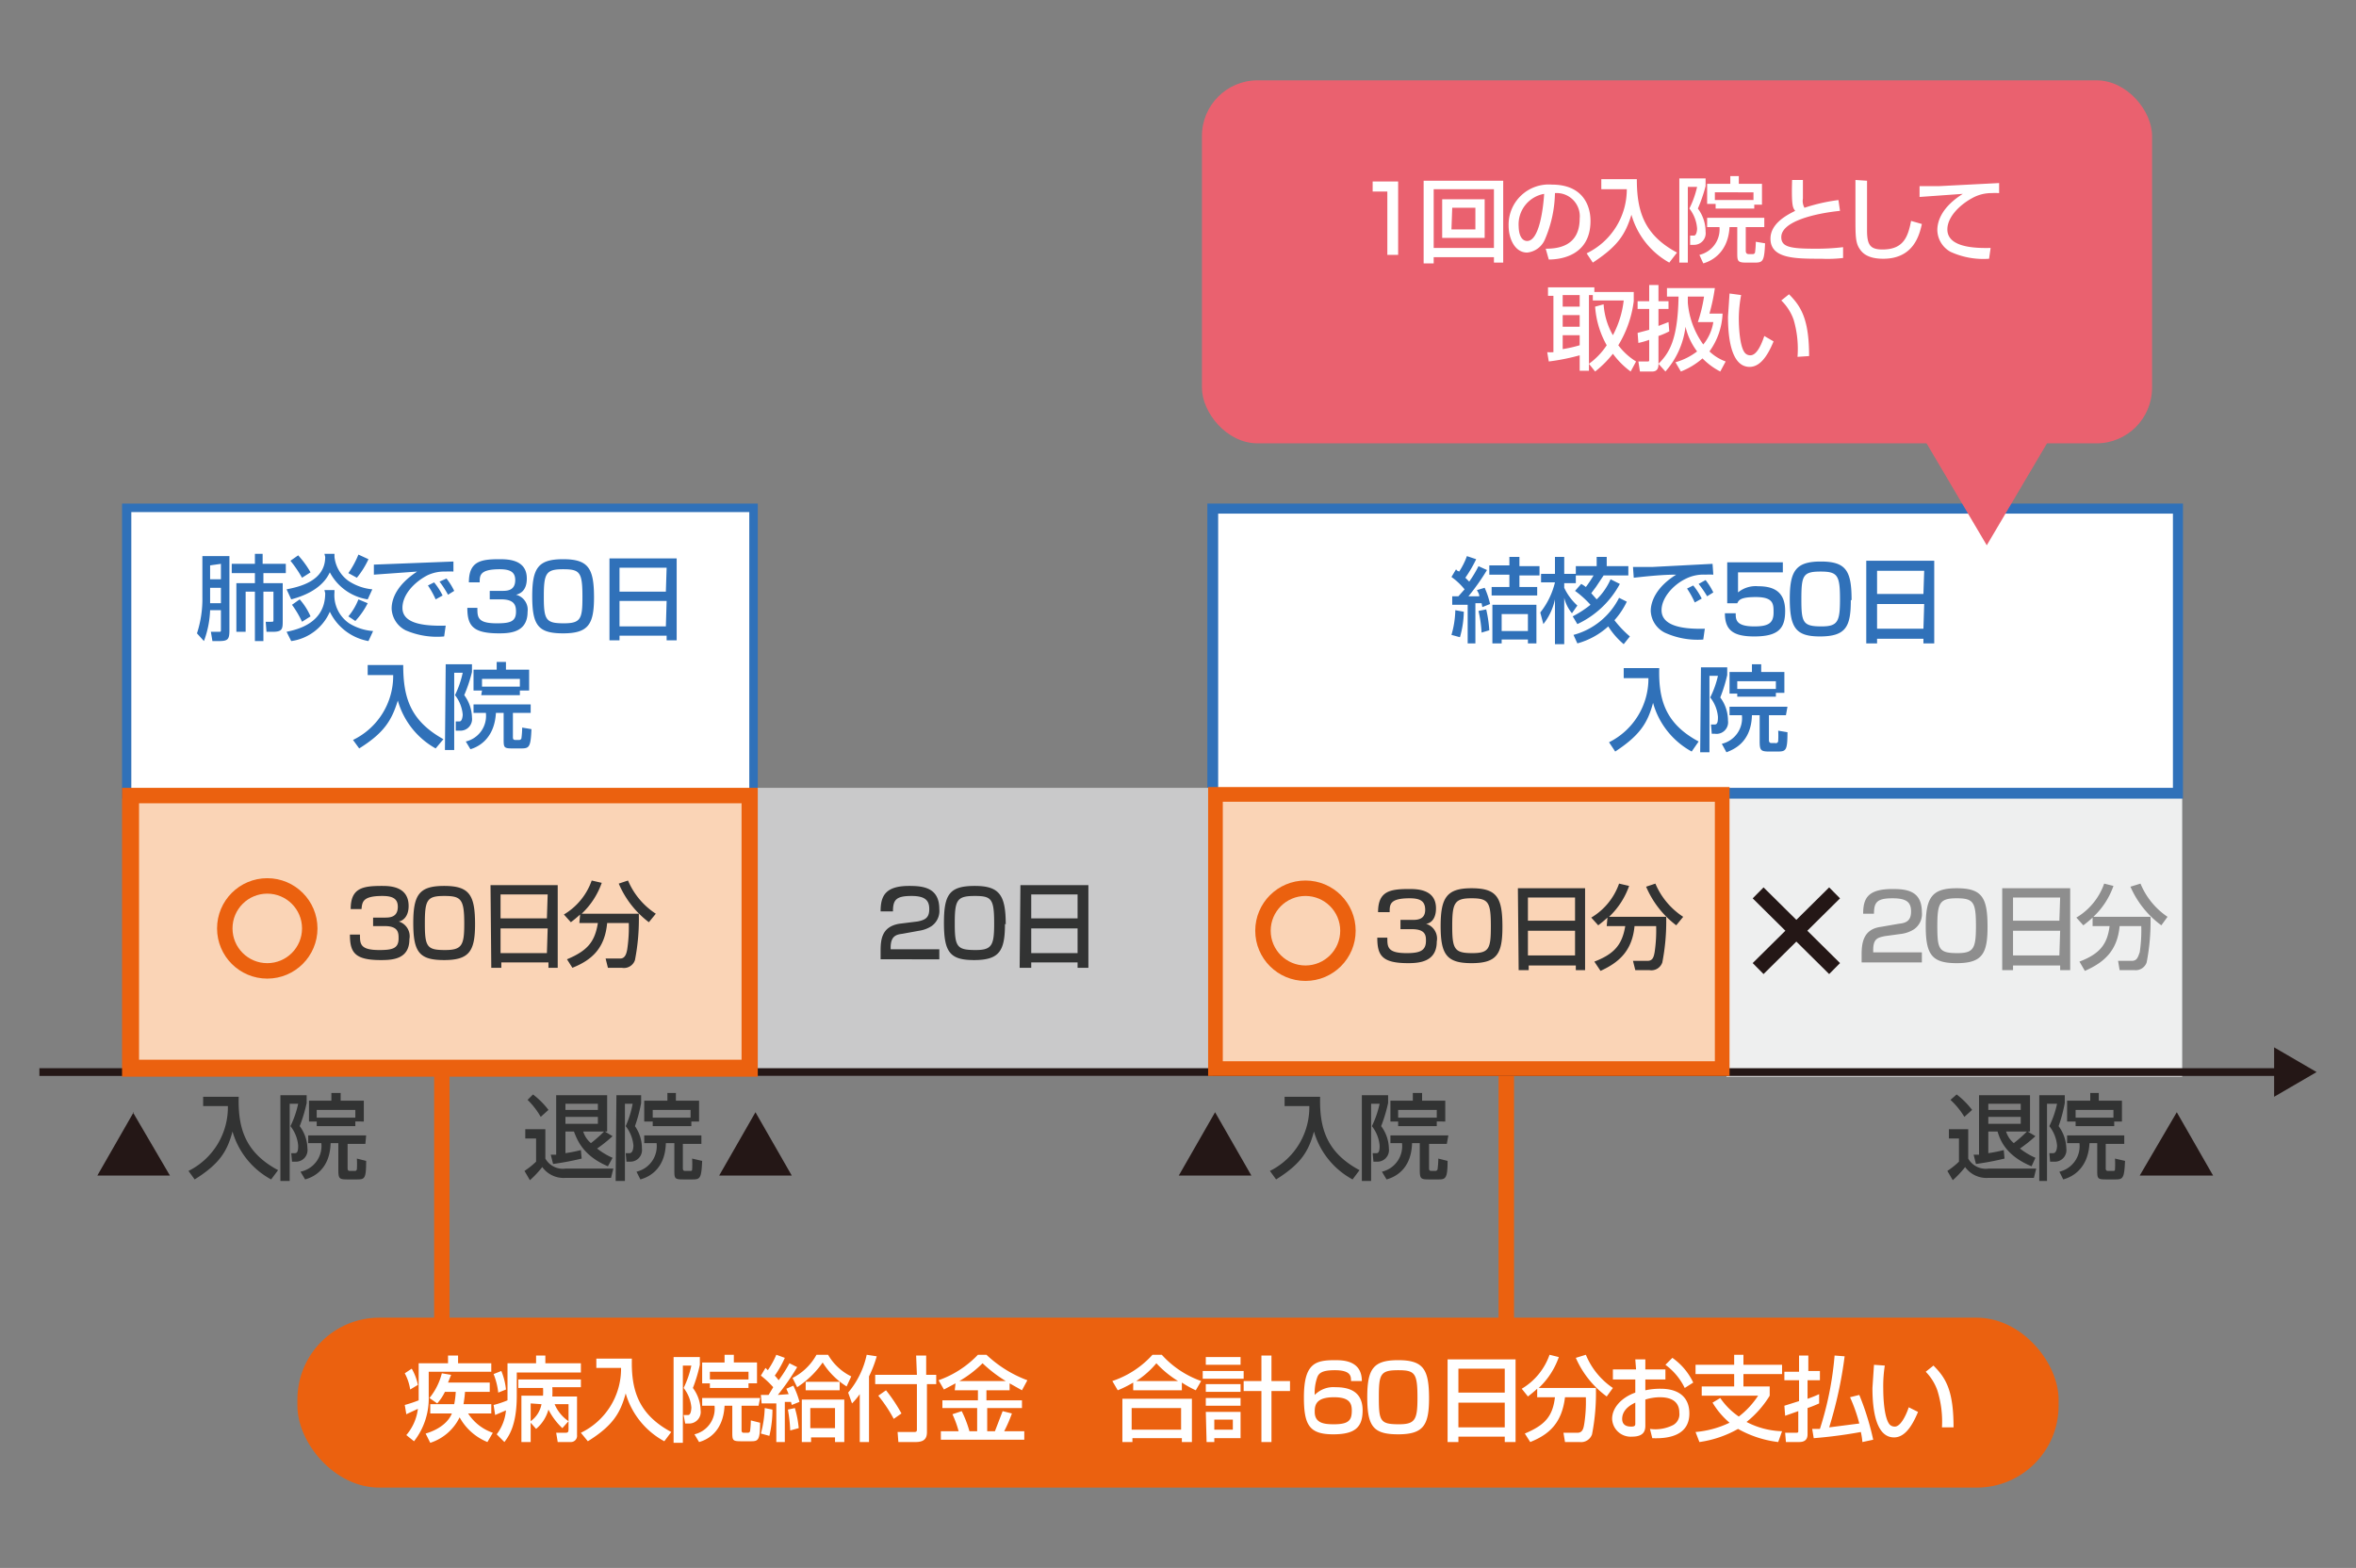
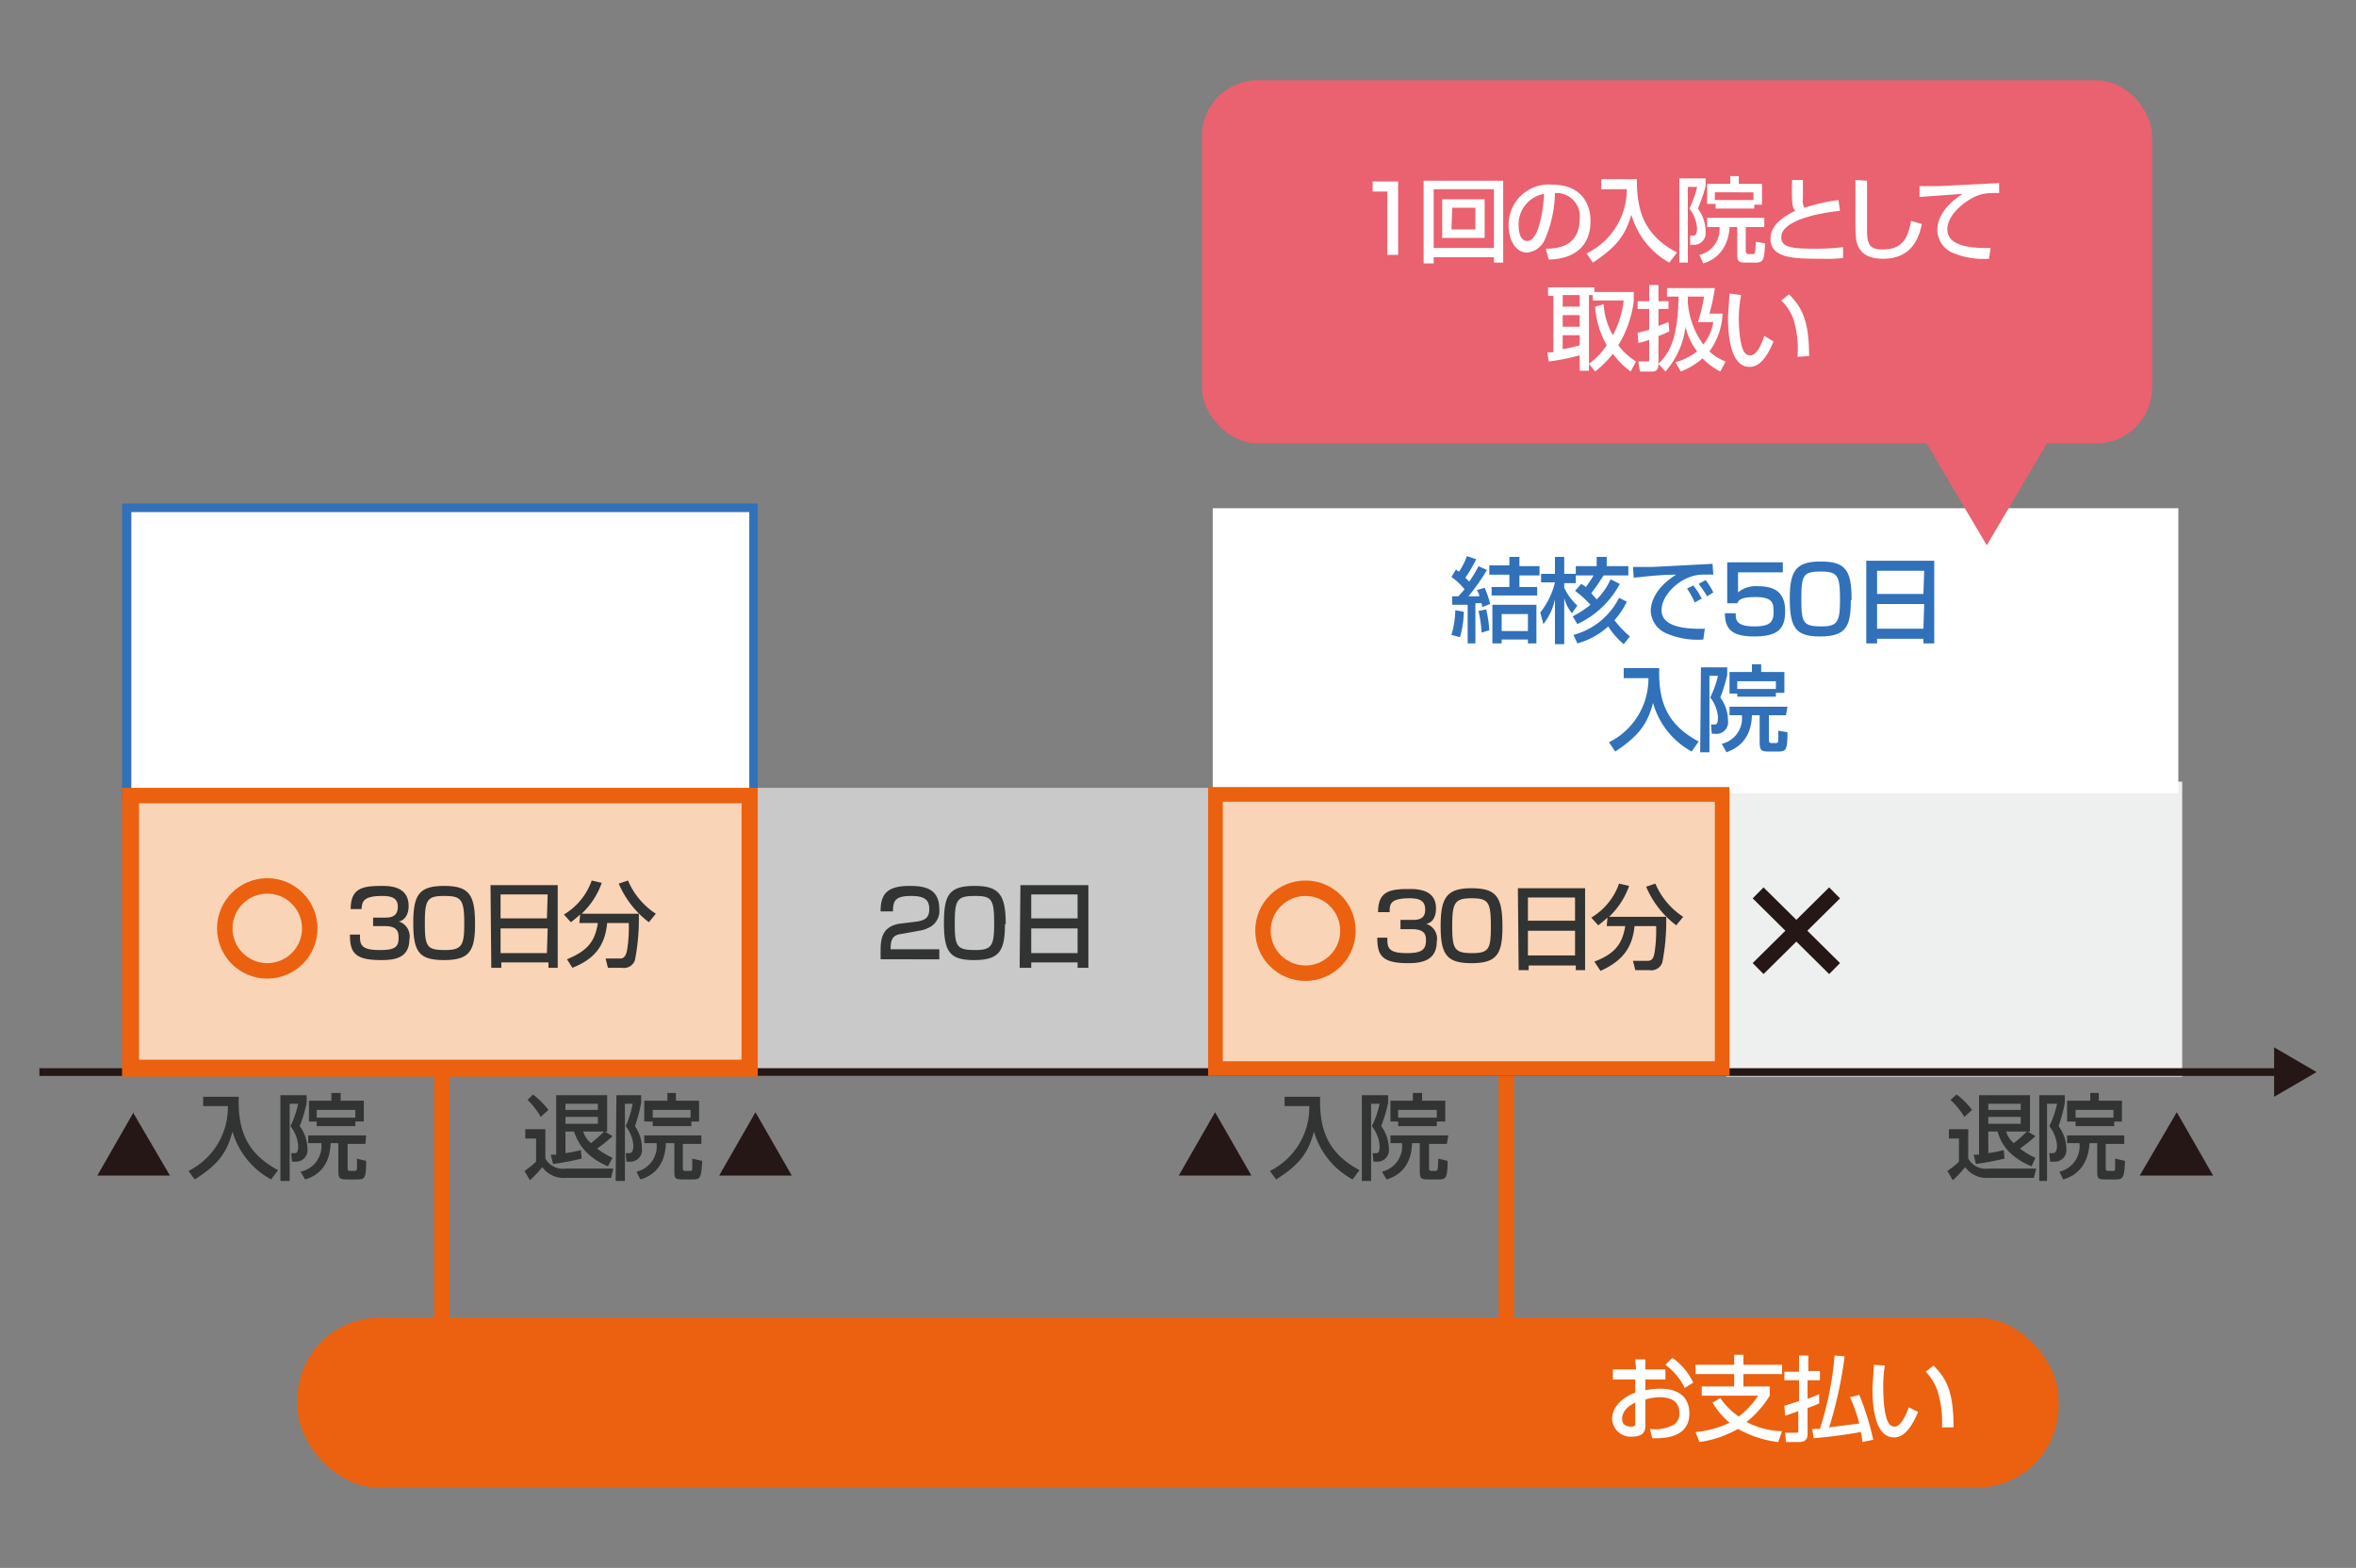
<svg xmlns="http://www.w3.org/2000/svg" width="305" height="203">
  <rect width="100%" height="100%" fill="#808080" stroke="none" />
  <path fill="none" d="M0 0h305v203H0z" />
  <rect x="38.5" y="170.6" width="228" height="22" rx="10.6" fill="#eb610f" />
-   <path d="M52.6 185.8a6.4 6.4 0 001.5-3.4l-1.5.7-.2-1.2a17.3 17.3 0 001.8-.6v-4.8H58v-1h1.3v1h4.3v1.1h-8.1v3.2a9 9 0 01-1.9 5.8zm.7-8.6a6.8 6.8 0 01.8 2.1l-1 .6a6.4 6.4 0 00-.7-2.1zm5.5 4.6a10.7 10.7 0 00.2-1.6h-1.4a6.5 6.5 0 01-1 1.5l-1-.7a8.3 8.3 0 001.6-3.2l1.2.2-.4 1h5.4v1.2h-3.2a14.6 14.6 0 01-.2 1.6h3.6v1.2h-3a6.2 6.2 0 003.2 2.5l-.7 1.2a7.2 7.2 0 01-3.6-3.2 6.4 6.4 0 01-3.8 3.3l-.6-1.2c.7-.2 2.7-.9 3.4-2.6h-2.8v-1.2zM64.9 177.5a8.5 8.5 0 01.6 2.4l-1 .4a9.1 9.1 0 00-.6-2.4zm-.6 8.2a6 6 0 001.2-3.1l-1.4.6-.2-1.3a12.1 12.1 0 001.8-.6v-4.8h3.7v-1h1.2v1h4.6v1.2h-8.3v3c0 3.8-1 5.2-1.6 6zm6-5a8.4 8.4 0 000-1h-3.2v-1.1h8.1v1h-3.7a9.6 9.6 0 010 1.2h3.2v5a.8.8 0 01-.8.9h-1.7l-.2-1.2h1c.5 0 .6 0 .6-.5v-3.2h-1.8a5 5 0 001.8 2.2l-.8.9a8.8 8.8 0 01-1.8-2.4 5 5 0 01-1.6 2.5l-.7-.8v2.5h-1.2v-6zm-1.6 1v2.3a3.5 3.5 0 001.4-2.2zM77.2 175.9h4.6c-.1 4 .8 7.2 5.1 9.5l-.9 1.2a10.3 10.3 0 01-5-6.2c-.7 2.6-1.7 4.2-4.9 6.2l-.9-1.1a9.2 9.2 0 005.2-8.4h-3.2zM87.2 175.7h3.4v1a19.6 19.6 0 01-.9 3 5 5 0 011 2.9 1.5 1.5 0 01-1.6 1.7h-.4l-.2-1.1h.6c.3 0 .4-.6.4-1a4.7 4.7 0 00-1-2.5 12.5 12.5 0 001-2.9h-1.1v10h-1.2zm11 6.3H96v3.1c0 .2 0 .4.3.4h.5a.3.3 0 00.3-.2 11.7 11.7 0 00.1-1.4l1.2.3c0 2.4-.3 2.4-1.3 2.4h-1.1c-1.2 0-1.2-.1-1.2-1.3V182h-1c-.2 3.7-2.6 4.5-3.3 4.7l-.6-1a3.4 3.4 0 002.6-3.7h-1.6V181h7.5zm-6.3-2.9h-1v-2.7h2.9v-1H95v1h3v2.7h-1.1v.6h-5zm5-.5v-1h-5v1zM100 182.5a14.7 14.7 0 01-.4 3.4l-1.1-.3a14.3 14.3 0 00.5-3.3zm-1.5-1.9h1l.6-1a12.3 12.3 0 00-1.6-1.5l.6-1 .3.3a11.5 11.5 0 001.1-2l1.1.4a13 13 0 01-1.3 2.3 5.1 5.1 0 01.5.6 17.7 17.7 0 001.4-2.2l1 .5a31.7 31.7 0 01-2.5 3.6l1.4-.1-.3-.7.9-.4a11.1 11.1 0 01.8 2.1l-1 .4-.1-.4h-.8v5.2h-1.1v-5h-1.9zm4.4 1.7a13 13 0 01.5 2.6l-1.1.3a19.3 19.3 0 00-.3-2.7zm6.7-2.8a9.7 9.7 0 01-3.1-3.1 11.9 11.9 0 01-3.3 3.2l-.6-1.2a7.3 7.3 0 003.1-3h1.5a7 7 0 003 2.8zm-.3 1.7v5.5h-1.2v-.6H105v.6h-1.2v-5.5zm-.6-1.2h-4.4v-1.1h4.4zm-3.8 2.3v2.6h3.2v-2.6zM111.3 180.5a8.5 8.5 0 01-1 1.2l-.5-1.4a11.2 11.2 0 002.4-4.9l1.3.2a15.6 15.6 0 01-1 2.6v8.5h-1.2zm7.3-5h1.3v2.5h1.3v1.2H120v6.2c0 .9-.4 1.3-1.5 1.3h-2.2l-.1-1.3h2.2c.3 0 .3-.2.3-.3v-5.9h-5.4V178h5.4zm-3.9 4.5a20.7 20.7 0 012 3l-1 .7a18.7 18.7 0 00-2-3zM123.7 179.1l-1.5.8-.7-1.2a13 13 0 005.1-3.3h1.1a15.7 15.7 0 005.3 3.3l-.7 1.3-1.6-.9v.9h-3v1.3h4.6v1h-4.5v3h1l1-2.6 1.2.3a19.3 19.3 0 01-1 2.3h2.6v1.1h-10.8v-1.1h2.3a13.2 13.2 0 00-.8-2.2l1.2-.4a14.2 14.2 0 011 2.6h1v-3H122v-1h4.6V180h-3zm6.5-.3a17.6 17.6 0 01-3-2.3 14.5 14.5 0 01-3 2.3zM146.7 179a14.2 14.2 0 01-2 1l-.7-1.2a12.2 12.2 0 005.2-3.4h1.2a12.4 12.4 0 005.1 3.4l-.7 1.2a13.8 13.8 0 01-1.8-1v1h-6.3zm-1.4 2.1h9v5.6H153v-.5h-6.4v.5h-1.3zm1.2 1.2v2.8h6.4v-2.8zm6-3.5a13.3 13.3 0 01-2.8-2.3 11.5 11.5 0 01-2.6 2.3zM155.7 177.5h5.3v1h-5.3zm.4-1.8h4.5v1h-4.5zm0 3.5h4.5v1h-4.5zm0 1.8h4.5v1h-4.5zm0 1.8h4.5v3.4h-3.4v.5h-1zm1.1 1v1.3h2.4v-1.3zm7.4-5h2.4v1.3h-2.4v6.6h-1.3v-6.6H161v-1.3h2.3v-3.3h1.3zM174.9 178.8c0-.6 0-1.4-2.1-1.4-1.7 0-2.1.4-2.3 1a6 6 0 00-.3 2.2 3.4 3.4 0 012.7-1c1.7 0 3.5.5 3.5 3 0 2.2-1 3.1-3.8 3.1-3.1 0-3.8-1.2-3.8-4.8 0-4.4 1.5-4.8 4-4.8 1 0 3.5 0 3.5 2.7zm-4.7 4c0 1.5 1.3 1.6 2.5 1.6 2 0 2.3-.6 2.3-1.8 0-1-.4-1.7-2.3-1.7-2.1 0-2.5.8-2.5 1.8zM185 181c0 3.5-.7 4.7-4 4.7-3.2 0-4-1-4-4.8 0-3.7.8-4.8 4-4.8 3.3 0 4 1.2 4 5zm-6.5 0c0 3 .2 3.4 2.6 3.4 2.1 0 2.4-.6 2.4-3.4 0-3.2-.3-3.6-2.5-3.6-2.3 0-2.5.5-2.5 3.5zM187.4 176h8.8v10.7h-1.4v-.7h-6v.7h-1.4zm7.4 1.2h-6v3.1h6zm0 4.4h-6v3.2h6zM199 179.8a15.8 15.8 0 01-1.2 1l-.8-1a8.3 8.3 0 003.6-4.4l1.2.3a10 10 0 01-2.6 4h7.4a27.7 27.7 0 01-.5 6 1.5 1.5 0 01-1.6 1h-1.9l-.2-1.2h1.8c.7 0 .8-.6.9-1.2a19 19 0 00.2-3.4h-2.7c-.4 3.3-2 4.8-4.5 5.8l-.7-1.1c2.6-1.1 3.6-2.2 3.9-4.7H199zm9 1a12.3 12.3 0 01-4-5l1.3-.4a9.6 9.6 0 003.5 4.3z" fill="#fff" />
  <path d="M211.7 176h1.3v1.3h2.6v1.3H213v1.4a9 9 0 012-.2c2.2 0 3.7 1 3.7 3.2 0 2.7-2.4 3.3-4.8 3.2l-.3-1.2a5.1 5.1 0 003-.5 1.6 1.6 0 00.8-1.6c0-2-2-2-2.6-2a6.6 6.6 0 00-1.8.3v3.3c0 .5 0 1.5-1.7 1.5a2.4 2.4 0 01-2.6-2.3c0-1.5 1.3-2.8 3-3.4v-1.7h-2.9v-1.3h3zm0 5.6c-1.3.6-1.7 1.4-1.7 2.1 0 1 .9 1 1.2 1 .5 0 .5-.2.5-.4zm4.8-5.8a8.2 8.2 0 012.7 3.2l-1.1.7a8.1 8.1 0 00-2.5-3zM222.7 181a9.1 9.1 0 002.4 2.4 10.9 10.9 0 002.5-2.7h-7.3v-1.2h4.2v-1.6h-5v-1.2h5v-1.3h1.2v1.3h5v1.2h-5v1.6h3.4v1.2a13 13 0 01-3 3.4 10.6 10.6 0 004.6 1.2l-.5 1.4a14 14 0 01-5.2-1.7 14.1 14.1 0 01-5 1.7l-.5-1.3a12.7 12.7 0 004.4-1.2 10.4 10.4 0 01-2.2-2.6zM231 182l1.9-.6v-2.7H231v-1.1h1.9v-2.1h1.2v2h1.5v1.2H234v2.4a15.4 15.4 0 001.5-.6v1.2a16.5 16.5 0 01-1.5.6v3.4c0 1-.8 1-1.2 1h-1.6l-.1-1.2h1.3c.3 0 .4 0 .4-.2v-2.6l-1.7.6zm7.8-6.4a54.1 54.1 0 01-2 9.2l3.9-.5a20.9 20.9 0 00-1.2-3.4l1.2-.3a34.9 34.9 0 011.8 5.8l-1.4.3a9.3 9.3 0 00-.2-1.3 60.7 60.7 0 01-6.1.8l-.2-1.2h1a42.4 42.4 0 001.9-9.5zM244 176.8a17.1 17.1 0 00-.2 3c0 1.1.1 3.7.8 4.6a.9.9 0 00.7.3c.7 0 1.4-1.3 1.8-2.5l1.2.6c-.9 2.2-1.9 3.3-3.1 3.3-2.3 0-2.8-3.4-2.8-6.4l.2-3zm7.4 8a13.4 13.4 0 00-.6-4.8 6.6 6.6 0 00-1.5-2.4l1-.8c1.6 1.6 2.6 3.2 2.6 8z" fill="#fff" />
  <path d="M26.3 142h4.6c-.1 4 .8 7.2 5.1 9.5l-.9 1.2a10.3 10.3 0 01-5-6.2c-.7 2.6-1.7 4.2-4.9 6.2l-.8-1.1a9.2 9.2 0 005.1-8.4h-3.2zM36.3 141.8h3.4v1a19.5 19.5 0 01-.9 3 5 5 0 011 2.9 1.5 1.5 0 01-1.6 1.7h-.4l-.1-1.1h.5c.4 0 .4-.6.4-1a4.7 4.7 0 00-1-2.5 12.4 12.4 0 001-2.9h-1.1v10h-1.2zm11 6.3H45v3.1c0 .2 0 .4.3.4h.5c.3 0 .3 0 .4-.2a11.8 11.8 0 000-1.4l1.2.3c0 2.4-.2 2.4-1.3 2.4H45c-1.1 0-1.2-.1-1.2-1.3V148h-1c-.1 3.7-2.6 4.5-3.3 4.7l-.6-1a3.4 3.4 0 002.7-3.7h-1.7V147h7.5zm-6.3-2.9h-1v-2.7h2.9v-1h1.2v1h3v2.7H46v.6h-5zm5-.5v-1h-5v1zM68 146.2h2.6v3.8a2.6 2.6 0 002.6 1.3h6.2l-.3 1.2h-5.9a3.4 3.4 0 01-3-1.4 13.1 13.1 0 01-1.6 1.7l-.7-1.2a10.5 10.5 0 001.5-1.2v-3H68zm1-4.5a10.3 10.3 0 012 2l-1 .9a10 10 0 00-1.7-2.2zm2.3 7.8h.7v-7.7h6.6v4.7h-.3l1 .6a18.2 18.2 0 01-2 1.6 9.1 9.1 0 002 1.2l-.6 1.1c-3.3-1.4-4-3.5-4.4-4.5h-1.1v2.8a19 19 0 002-.4l.1 1.1a36.4 36.4 0 01-3.7.7zm1.9-6.6v.8h4.2v-.8zm0 1.7v.9h4.2v-.9zm2.3 1.9a3.2 3.2 0 001 1.5 17.6 17.6 0 001.7-1.5zM79.8 141.8H83v1a19.5 19.5 0 01-.8 3 5 5 0 01.9 2.9 1.5 1.5 0 01-1.5 1.7h-.5l-.1-1.1h.5c.4 0 .5-.6.5-1a4.7 4.7 0 00-1-2.5 12.4 12.4 0 00.9-2.9h-1v10h-1.2zm11 6.3h-2.4v3.1c0 .2 0 .4.3.4h.6c.2 0 .3 0 .3-.2a11.8 11.8 0 000-1.4l1.3.3c-.1 2.4-.3 2.4-1.4 2.4h-1c-1.2 0-1.2-.1-1.2-1.3V148h-1.1c-.1 3.7-2.6 4.5-3.3 4.7l-.5-1A3.4 3.4 0 0085 148h-1.6V147h7.4zm-6.3-2.9h-1.1v-2.7h3v-1h1.1v1h3v2.7h-1v.6h-5zm4.9-.5v-1h-4.9v1zM166.3 142h4.6c-.1 4 .8 7.2 5.1 9.5l-.9 1.2a10.3 10.3 0 01-5-6.2c-.7 2.6-1.7 4.2-4.9 6.2l-.8-1.1a9.2 9.2 0 005.1-8.4h-3.2zM176.3 141.8h3.4v1a19.5 19.5 0 01-.9 3 5 5 0 011 2.9 1.5 1.5 0 01-1.6 1.7h-.4l-.1-1.1h.5c.4 0 .4-.6.4-1a4.7 4.7 0 00-1-2.5 12.4 12.4 0 001-2.9h-1.1v10h-1.2zm11 6.3H185v3.1c0 .2 0 .4.3.4h.5a.3.3 0 00.3-.2 11.8 11.8 0 00.1-1.4l1.2.3c0 2.4-.3 2.4-1.3 2.4H185c-1.1 0-1.2-.1-1.2-1.3V148h-1c-.1 3.7-2.6 4.5-3.3 4.7l-.6-1a3.4 3.4 0 002.6-3.7H180V147h7.5zm-6.3-2.9h-1v-2.7h2.9v-1h1.2v1h3v2.7H186v.6h-5zm5-.5v-1h-5v1zM252.3 146.2h2.5v3.8a2.6 2.6 0 002.6 1.3h6.2l-.3 1.2h-5.9a3.4 3.4 0 01-3-1.4 13 13 0 01-1.6 1.7l-.7-1.2a10.5 10.5 0 001.5-1.2v-3h-1.3zm1-4.5a10.3 10.3 0 012 2l-1 .9a10 10 0 00-1.8-2.2zm2.2 7.8h.7v-7.7h6.6v4.7h-.3l1 .6a18.2 18.2 0 01-2 1.6 9.2 9.2 0 002 1.2l-.5 1.1c-3.4-1.4-4.1-3.5-4.4-4.5h-1.2v2.8a19 19 0 002-.4l.1 1.1a36.4 36.4 0 01-3.7.7zm1.9-6.6v.8h4.2v-.8zm0 1.7v.9h4.2v-.9zm2.3 1.9a3.2 3.2 0 001 1.5 17.6 17.6 0 001.7-1.5zM264 141.8h3.3v1a19.6 19.6 0 01-.8 3 5 5 0 011 2.9 1.5 1.5 0 01-1.6 1.7h-.5l-.1-1.1h.5c.4 0 .5-.6.5-1a4.7 4.7 0 00-1-2.5 12.5 12.5 0 001-2.9H265v10H264zm11 6.3h-2.4v3.1c0 .2 0 .4.3.4h.6c.2 0 .3 0 .3-.2a12 12 0 000-1.4l1.3.3c-.1 2.4-.3 2.4-1.4 2.4h-1c-1.2 0-1.2-.1-1.2-1.3V148h-1c-.2 3.7-2.7 4.5-3.4 4.7l-.5-1a3.4 3.4 0 002.6-3.7h-1.6V147h7.4zm-6.3-2.9h-1.1v-2.7h3v-1h1.1v1h3v2.7h-1v.6h-5zm4.9-.5v-1h-4.9v1z" fill="#323333" />
  <path fill="#241716" d="M281.8 144l-4.8 8.2h9.5l-4.7-8.2zM157.3 144l-4.7 8.2h9.4l-4.7-8.2zM97.8 144l-4.7 8.2h9.4l-4.7-8.2zM17.3 144l-4.7 8.2H22l-4.8-8.2z" />
  <path fill="none" stroke="#eb610f" stroke-miterlimit="10" stroke-width="2" d="M57.2 137.6v34M195 138.6v34" />
  <path fill="#eeefef" d="M223.5 101.2h59v38.2h-59z" />
  <path fill="#fff" d="M16.3 65.7h81.2v37.1H16.3z" />
  <path d="M97 66.2v36.1H17v-36H97m1.1-1.1H15.8v38.2h82.3V65.2z" fill="#3071b9" />
-   <path fill="#fff" d="M157 65.8h125v36.9H157z" />
-   <path d="M281.3 66.5V102H157.7V66.5h123.6m1.4-1.3H156.3v38.2h126.3V65.2zM26.2 72h3.5v9.6c0 1.2-.2 1.4-1.4 1.4h-.8l-.2-1.2h1c.3 0 .3 0 .3-.3V79h-1.4a12.6 12.6 0 01-.8 4l-.9-1a14.4 14.4 0 00.7-4.7zm1 1.2V75h1.4v-2zm0 2.9v2h1.4v-2zm9.8-1.9h-2.9v1.3h2.5v4.8c0 1.1 0 1.5-1.3 1.5h-.8l-.1-1.3h.7c.3 0 .3 0 .3-.3v-3.6h-1.3V83H33v-6.4h-1.2v5.2h-1.2v-6.3H33v-1.3H30V73h3v-1.3H34V73h3zM42 76.4h1.3v.3a4.4 4.4 0 001.9 4 6.8 6.8 0 003.1 1l-.6 1.3a6.9 6.9 0 01-5-3.8 6.4 6.4 0 01-5 3.8l-.6-1.2c1.4-.3 5-1.1 5-5zm0-4.7h1.3v.4a4.4 4.4 0 001.8 3.1 6.7 6.7 0 003.1 1.1l-.6 1.3a6.7 6.7 0 01-4.9-3.5c-.3.6-1.2 2.5-5 3.5l-.6-1.3c1.5-.3 5-1 5-4.2zm-2.9 3.1a16 16 0 00-1.5-2.2l1-.7a12 12 0 011.6 2.2zm0 5.7a12.7 12.7 0 00-1.3-2.2l1-.7a8.5 8.5 0 011.4 2.2zm6-.7a7.9 7.9 0 001.3-2.2l1.2.5a10 10 0 01-1.6 2.3zm0-5.6a12 12 0 001.3-2.4l1.3.6a11.1 11.1 0 01-1.5 2.4zM58.7 74a9.6 9.6 0 00-1 0 5.1 5.1 0 00-2.4.5c-1.7.9-3.2 2.5-3.2 4.2 0 1.8 2.1 2.4 5.6 2.3l-.2 1.4a10.2 10.2 0 01-5-.8 3.3 3.3 0 01-1.8-2.8c0-1.3.7-3.1 3.3-4.8l-5.6.4v-1.3L51 73l7.7-.3zm-2.3 3.6a12 12 0 00-1-1.8l.8-.4a8.8 8.8 0 011.1 1.7zM58 77a14 14 0 00-1.1-1.7l.9-.4a8.7 8.7 0 011 1.6zM61.8 78.7c0 1.2 0 2 2.5 2 1.7 0 2.5-.2 2.5-1.5 0-.7-.1-1.6-1.9-1.6h-1.5v-1.1H65c.6 0 1.7 0 1.7-1.4 0-1-.6-1.4-2-1.4-2.6 0-2.6.8-2.6 1.7h-1.4c0-2.7 1.5-3 3.9-3 1.1 0 3.6 0 3.6 2.5 0 1.7-1 2-1.4 2.1a2 2 0 011.5 2.2c0 2.7-2.3 2.8-3.7 2.8-3.4 0-4.1-1-4.1-3.3zM76.9 77.3c0 3.5-.7 4.7-4 4.7-3.2 0-4-1-4-4.8 0-3.7.8-4.8 4-4.8 3.3 0 4 1.2 4 5zm-6.5 0c0 3 .3 3.4 2.6 3.4 2.2 0 2.4-.6 2.4-3.4 0-3.2-.3-3.6-2.5-3.6s-2.5.5-2.5 3.5zM78.9 72.3h8.7v10.6h-1.3v-.6h-6.1v.6h-1.3zm7.4 1.2h-6.1v3.1h6zm0 4.3h-6.1v3.3h6zM47.6 86.1h4.6c0 4.2.9 7.2 5.2 9.6l-1 1.2a10.3 10.3 0 01-4.9-6.2c-.8 2.6-1.8 4.2-5 6.2l-.8-1.1a9.2 9.2 0 005.2-8.4h-3.3zM57.7 86h3.4v1a19.4 19.4 0 01-1 3 5 5 0 011 2.9 1.5 1.5 0 01-1.5 1.7H59v-1.2h.5c.3 0 .4-.6.4-.9a4.7 4.7 0 00-1-2.5 12.4 12.4 0 001-2.9h-1.1v10h-1.2zm11 6.3h-2.3v3.1c0 .2 0 .4.3.4h.5a.3.3 0 00.3-.2 11.8 11.8 0 00.1-1.4l1.2.2c-.1 2.4-.3 2.5-1.4 2.5h-1c-1.2 0-1.2-.1-1.2-1.3v-3.3h-1c-.2 3.6-2.6 4.5-3.3 4.7l-.6-1a3.4 3.4 0 002.6-3.7h-1.6v-1.1h7.4zm-6.3-2.9h-1.1v-2.7h3v-1h1.2v1h3v2.7h-1.2v.6h-5zm4.9-.5v-1h-4.9v1z" fill="#3071b9" />
+   <path fill="#fff" d="M157 65.8h125v36.9H157" />
  <path d="M189.5 79.2a12.5 12.5 0 01-.5 3.3l-1.1-.3a12.2 12.2 0 00.5-3.2zm-1.5-2h.8l.8-.9a8.6 8.6 0 00-1.7-1.6l.6-1c.1.2.2.2.4.3a9.5 9.5 0 001-2l1.2.4a17 17 0 01-1.4 2.4l.5.5a14.7 14.7 0 001.2-2l1.1.5a28.3 28.3 0 01-2.4 3.4h1.4c0-.3-.1-.4-.3-.8l1-.3a10.8 10.8 0 01.7 2.1l-1 .4-.1-.5h-.8v5.2H190v-5h-2zm4.4 1.7a16.7 16.7 0 01.4 2.7l-1 .3a15.3 15.3 0 00-.4-2.8zm3-6.8h1.3v1.2h2.6v1.2h-2.6V76h2.3v1.1h-5.9v-1.1h2.3v-1.6h-2.6v-1.2h2.6zm3.5 6.2v5h-1.1v-.5h-3.4v.5h-1.2v-5zm-4.5 1.2v2.2h3.4v-2.2zM203.6 79.8a13.7 13.7 0 002.3-1.5 12.9 12.9 0 00-2-1.8l.8-.9a4.3 4.3 0 01.6.4 15.4 15.4 0 001-1.5H204v1h-1.5v.6a7.3 7.3 0 001.7 2.3l-.7 1a5 5 0 01-1-2v6h-1.2v-5.8a7.8 7.8 0 01-1.5 3.2l-.4-1.5a10 10 0 001.9-3.9h-1.8v-1.1h1.8v-2.2h1.2v2.2h1.5v-1h2.7v-1.2h1.3v1.2h2.8v1.2h-3.2l-1 1.5-.6.8.7.8a8.2 8.2 0 001.8-2.6l1.2.6a12 12 0 01-5.5 5.2zm7-1.9a10 10 0 01-1.6 2.4 13.9 13.9 0 002 2.1l-.8 1a9.9 9.9 0 01-2-2.3 9.8 9.8 0 01-4 2.2l-.5-1.1a9.3 9.3 0 005.9-4.8zM221.8 74.4a9.8 9.8 0 00-1 0 5.1 5.1 0 00-2.5.5c-1.7.8-3.2 2.5-3.2 4.1 0 1.8 2.1 2.5 5.6 2.4l-.2 1.4a10.2 10.2 0 01-5-.9 3.3 3.3 0 01-1.8-2.8c0-1.2.7-3.1 3.3-4.7-1.8 0-3.7.2-5.5.4l-.1-1.4h2.6l7.7-.4zm-2.4 3.6a12 12 0 00-1-1.8l.8-.4a8.8 8.8 0 011.1 1.7zm1.6-.8a14 14 0 00-1.1-1.6l.9-.5a8.7 8.7 0 011 1.6zM230.8 72.8v1.3H225v2.6a3.6 3.6 0 012.6-.8c1.9 0 3.5.6 3.5 3.2 0 2.2-.8 3.3-4 3.3-2.7 0-3.8-.8-3.8-3h1.4c0 .8 0 1.7 2.4 1.7 1.8 0 2.5-.4 2.5-1.8 0-1.1 0-2-2.3-2-2 0-2.2.4-2.4.8h-1.3v-5.3zM239.6 77.7c0 3.4-.6 4.7-4 4.7-3.1 0-3.9-1.1-3.9-4.9 0-3.6.8-4.8 4-4.8 3.3 0 4 1.2 4 5zm-6.4-.1c0 3 .2 3.5 2.6 3.5 2.1 0 2.4-.6 2.4-3.5 0-3.1-.3-3.6-2.5-3.6-2.3 0-2.5.5-2.5 3.6zM241.6 72.6h8.8v10.7H249v-.6H243v.6h-1.4zm7.5 1.3H243v3h6zm0 4.3H243v3.2h6zM210.2 86.5h4.6c-.1 4.1.8 7.2 5.1 9.5l-.9 1.3a10.3 10.3 0 01-5-6.3c-.7 2.6-1.7 4.2-4.9 6.3l-.8-1.2a9.2 9.2 0 005.1-8.3h-3.2zM220.2 86.4h3.4v1a19.5 19.5 0 01-.9 2.9 5 5 0 011 3A1.5 1.5 0 01222 95h-.4l-.1-1.2h.5c.4 0 .4-.6.4-1a4.7 4.7 0 00-1-2.5 12.5 12.5 0 001-2.8h-1.1v9.9h-1.2zm11 6.2H229v3.2c0 .1 0 .4.3.4h.5a.3.3 0 00.4-.3 11.8 11.8 0 000-1.3l1.2.2c0 2.4-.2 2.5-1.3 2.5h-1.1c-1.1 0-1.2-.2-1.2-1.4v-3.3h-1c-.1 3.7-2.6 4.5-3.3 4.8l-.6-1.1a3.4 3.4 0 002.6-3.7h-1.6v-1.1h7.5zm-6.3-2.8h-1V87h2.9v-1h1.2v1h3v2.7h-1.1v.5h-5zm5-.6v-1h-5v1z" fill="#3071b9" />
-   <path d="M244 121.2c-.9.2-1.5.3-1.5 1.8v.3h6.3v1.3H241v-1c0-1.5.2-3.3 2.5-3.6l2.3-.4c1-.1 1.6-.4 1.6-1.6s-.6-1.7-2.4-1.7c-2 0-2.4.5-2.4 2h-1.4c0-2 .6-3.2 3.8-3.2 1.8 0 3.8.2 3.8 3a2.4 2.4 0 01-1 2.2 4 4 0 01-1.6.6zM257.3 120c0 3.5-.7 4.7-4 4.7-3.2 0-4-1.1-4-4.8 0-3.7.8-4.9 4-4.9 3.3 0 4 1.2 4 5zm-6.5-.1c0 3 .2 3.5 2.6 3.5 2.1 0 2.4-.6 2.4-3.5 0-3.1-.3-3.6-2.5-3.6s-2.5.6-2.5 3.6zM259.2 115h8.8v10.6h-1.3v-.6h-6.1v.6h-1.4zm7.5 1.2h-6.1v3h6zm0 4.3h-6.1v3.2h6zM270.9 118.8a15.8 15.8 0 01-1.2 1l-.9-1a8.3 8.3 0 003.6-4.4l1.2.3a10 10 0 01-2.6 4h7.4a27.7 27.7 0 01-.5 5.9 1.5 1.5 0 01-1.6 1h-1.9l-.2-1.2h1.8c.7 0 .8-.6 1-1.1a19 19 0 00.2-3.4h-2.8c-.3 3.2-2 4.7-4.5 5.8l-.7-1.2c2.6-1 3.6-2.2 3.9-4.6h-2.2zm8.9 1a12.3 12.3 0 01-4-5l1.3-.4a9.6 9.6 0 003.5 4.3z" fill="#8e8e8e" />
  <path fill="none" stroke="#241716" stroke-miterlimit="10" stroke-width="2" d="M227.6 115.6l9.9 9.8M237.5 115.6l-9.9 9.8" />
  <rect x="155.6" y="10.4" width="123" height="47" rx="7.2" fill="#ea616f" />
  <path d="M181 23.5V33h-1.4v-8.2h-1.9v-1.3zM193.4 33.3h-7.8v.8h-1.3V23.4h10.3V34h-1.2zm0-8.8h-7.8v7.6h7.8zm-6.7 1.3h5.5v5h-5.5zm1.2 3.9h3.1v-2.8H188zM200.1 32.2c1.4 0 4.4-.2 4.4-3.9a3 3 0 00-3.2-3.3A15.9 15.9 0 01200 31a2.8 2.8 0 01-2.3 1.7c-1.6 0-2.4-1.8-2.4-3.5a5.2 5.2 0 015.6-5.3c4 0 5 2.7 5 4.7 0 4.7-4.2 5-5.4 5zm-3.5-3c0 1.4.5 2 1.1 2 1.6 0 2.1-4.4 2.2-6.1a4 4 0 00-3.3 4.2z" fill="#fff" />
  <path d="M207.3 23.2h4.6c0 4.1.9 7.2 5.2 9.5l-1 1.3a10.3 10.3 0 01-4.9-6.2c-.8 2.6-1.8 4.1-5 6.2l-.8-1.2a9.2 9.2 0 005.2-8.3h-3.3zM217.4 23.1h3.4v1a19.5 19.5 0 01-1 2.9 5 5 0 011 3 1.5 1.5 0 01-1.5 1.7h-.5v-1.2h.5c.3 0 .4-.6.4-.9a4.7 4.7 0 00-1-2.6 12.3 12.3 0 001-2.8h-1.2V34h-1.1zm11 6.3H226v3c0 .2 0 .5.4.5h.5a.3.3 0 00.3-.2 11.8 11.8 0 00.1-1.4l1.2.2c-.1 2.4-.3 2.5-1.4 2.5h-1c-1.2 0-1.2-.2-1.2-1.4v-3.2h-1c-.2 3.6-2.7 4.5-3.4 4.7L220 33a3.4 3.4 0 002.6-3.6H221v-1.2h7.4zm-6.3-3H221v-2.6h3v-1h1.1v1h3v2.7h-1v.5h-5zm4.9-.5v-1H222v1zM233.4 23.3v2.4a1.8 1.8 0 00.2 1.2 23.2 23.2 0 014.4-1l.2 1.4c-3 .3-7.6 1.3-7.6 3.4 0 1.3 1.2 1.5 4.5 1.5a28.6 28.6 0 003.5-.2v1.4a17 17 0 01-2.8.1c-3.4 0-6.6 0-6.6-2.6 0-2 2.2-3.1 3.2-3.6-.3-.4-.5-.6-.4-4zM241.7 23.4v6.4c0 1.9.4 2.5 2 2.5 2.7 0 3.3-1.6 3.7-3.7l1.4.4c-.3 1.3-1 4.5-5 4.5-1.8 0-2.6-.6-3-1.2-.6-.8-.6-1.8-.6-4v-5zM258.8 25a9.7 9.7 0 00-1 0 5.1 5.1 0 00-2.4.6c-1.7.9-3.3 2.5-3.3 4.1 0 1.8 2.1 2.5 5.6 2.4l-.2 1.4a10.2 10.2 0 01-5-.9 3.3 3.3 0 01-1.7-2.8c0-1.2.6-3 3.3-4.7l-5.6.4v-1.4h2.5l7.8-.4zM207.6 39.4a9.2 9.2 0 001.2 4 12.6 12.6 0 001.4-4.5h-4v-.7h-.5V48h-1.2V46a27.2 27.2 0 01-4 .8l-.2-1.2a7.7 7.7 0 00.8 0v-7.3h-.7v-1.1h6v.6h5.1V39a14.4 14.4 0 01-2 5.7 8.4 8.4 0 002.3 2.1l-.7 1.3a10.6 10.6 0 01-2.3-2.3 13.6 13.6 0 01-2.3 2.3l-.8-1a9.2 9.2 0 002.3-2.4 11.8 11.8 0 01-1.5-5zm-5.3-1.2v1.5h2.2v-1.5zm0 2.6v1.5h2.2v-1.5zm2.2 2.6h-2.2v1.8a16.7 16.7 0 002.2-.5zM212 43.1l1.5-.4V40H212V39h1.5v-2.1h1.2v2.1h1.3V40h-1.3v2.2l1.3-.5.1 1.2a10.1 10.1 0 01-1.4.6v3.6c0 .3 0 1-.8 1h-1.6l-.2-1.3h1.1c.3 0 .3 0 .3-.3V44a10.1 10.1 0 01-1.4.4zm11-2.5a9 9 0 01-1.7 4.9 6 6 0 002.1 1.3l-.7 1.3a8.9 8.9 0 01-2.3-1.7 9.5 9.5 0 01-2.8 1.7l-.7-1.2a8.3 8.3 0 002.8-1.4 8.6 8.6 0 01-1.5-3.2 10.7 10.7 0 01-2.6 5.8l-.9-1c1.4-1.4 2.5-3.1 2.6-8.7h-1.5v-1.1h6.2a25.2 25.2 0 01-.7 3.3zm-3.2 1.1a19.8 19.8 0 00.8-3.3h-2.1v.8a10.8 10.8 0 002 5.4 6 6 0 001.3-2.9zM225.4 38.2a17 17 0 00-.3 3c0 1 .1 3.7.8 4.5a.9.9 0 00.7.3c.8 0 1.4-1.3 1.8-2.5l1.2.7c-.9 2.2-1.9 3.3-3.1 3.3-2.3 0-2.8-3.5-2.8-6.5l.2-3zm7.3 8a13.4 13.4 0 00-.5-4.8 6.5 6.5 0 00-1.6-2.5l1-.8c1.6 1.6 2.6 3.3 2.6 8z" fill="#fff" />
  <path fill="#ea616f" d="M257.2 70.6l12.4-21h-24.8l12.4 21z" />
  <path fill="#c9c9ca" d="M98 102h59v37.3H98z" />
  <path d="M116.8 120.9c-.8.1-1.5.3-1.5 1.8v.2h6.3v1.3H114v-1c0-1.5.1-3.2 2.4-3.6l2.4-.3c1-.2 1.5-.5 1.5-1.6s-.5-1.7-2.3-1.7c-2 0-2.4.5-2.4 2H114c0-2 .6-3.3 3.7-3.3 1.8 0 3.9.2 3.9 3a2.4 2.4 0 01-1 2.2 4 4 0 01-1.6.6zM130.1 119.6c0 3.5-.7 4.7-4 4.7-3.1 0-3.9-1-3.9-4.8 0-3.7.7-4.8 4-4.8 3.2 0 4 1.2 4 5zm-6.5 0c0 3 .3 3.4 2.7 3.4 2.1 0 2.4-.6 2.4-3.4 0-3.2-.3-3.6-2.5-3.6-2.3 0-2.6.5-2.6 3.5zM132.1 114.6h8.8v10.7h-1.4v-.7h-6v.7H132zm7.4 1.2h-6v3.1h6zm0 4.4h-6v3.2h6z" fill="#323333" />
  <path fill="#241716" d="M5.1 138.3h293.7v1H5.1z" />
  <path fill="#241716" d="M299.9 138.8l-5.5-3.2v6.4l5.5-3.2z" />
  <path fill="#fad4b6" d="M16.9 103h80.2v35.3H16.9z" />
  <path d="M96 104v33.2H18V104h78M98 102H15.8v37.4h82.3v-37.4z" fill="#eb610f" />
  <path d="M46.6 121c0 1.2 0 2 2.5 2 1.7 0 2.5-.2 2.5-1.5 0-.7 0-1.6-1.8-1.6h-1.5v-1.1h1.5c.6 0 1.7 0 1.7-1.4 0-1-.6-1.4-2-1.4-2.6 0-2.6.8-2.7 1.7h-1.4c0-2.7 1.5-3 4-3 1 0 3.5 0 3.5 2.6 0 1.6-1 2-1.3 2a2 2 0 011.4 2.3c0 2.6-2.2 2.7-3.7 2.7-3.4 0-4-1-4-3.3zM61.5 119.6c0 3.5-.7 4.7-4 4.7-3.2 0-4-1-4-4.8 0-3.7.8-4.8 4-4.8 3.3 0 4 1.2 4 5zm-6.5 0c0 3 .3 3.4 2.6 3.4 2.2 0 2.5-.6 2.5-3.4 0-3.2-.4-3.6-2.6-3.6s-2.5.5-2.5 3.5zM63.5 114.6h8.7v10.7H71v-.7h-6.1v.7h-1.3zm7.4 1.2h-6.1v3.1h6zm0 4.4h-6.1v3.2h6zM75.1 118.4a15.9 15.9 0 01-1.2 1l-.9-1a8.3 8.3 0 003.6-4.4l1.3.3a10.1 10.1 0 01-2.6 4h7.4a27.7 27.7 0 01-.5 6 1.5 1.5 0 01-1.7 1h-1.8l-.3-1.2h1.9c.6 0 .8-.6.9-1.2a19 19 0 00.2-3.4h-2.8c-.3 3.3-2 4.8-4.5 5.8l-.7-1.1c2.6-1.1 3.6-2.2 4-4.7H75zm8.9 1a12.3 12.3 0 01-3.9-5l1.2-.4a9.6 9.6 0 003.6 4.3z" fill="#323333" />
  <circle cx="34.6" cy="120.2" r="5.5" fill="none" stroke="#eb610f" stroke-miterlimit="10" stroke-width="2" />
  <path fill="#fad4b6" d="M157.3 102.9h65.6v35.5h-65.6z" />
  <path d="M222 103.8v33.6h-63.7v-33.6h63.6m2-1.9h-67.5v37.4h67.5v-37.4z" fill="#eb610f" />
  <path d="M179.6 121.4c0 1.2 0 2 2.5 2 1.7 0 2.5-.3 2.5-1.6 0-.6 0-1.5-1.8-1.5h-1.5v-1.2h1.5c.6 0 1.7 0 1.7-1.3 0-1.1-.6-1.5-2-1.5-2.6 0-2.6.8-2.6 1.8h-1.5c0-2.7 1.5-3 4-3 1 0 3.5 0 3.5 2.5 0 1.7-1 2-1.3 2a2 2 0 011.4 2.3c0 2.6-2.2 2.8-3.7 2.8-3.4 0-4-1-4-3.3zM194.5 120c0 3.5-.7 4.7-4 4.7-3.2 0-4-1.1-4-4.8 0-3.7.8-4.9 4-4.9 3.3 0 4 1.2 4 5zm-6.5-.1c0 3 .3 3.5 2.6 3.5 2.2 0 2.4-.6 2.4-3.5 0-3.1-.3-3.6-2.5-3.6s-2.5.6-2.5 3.6zM196.5 115h8.7v10.6H204v-.6h-6.1v.6h-1.3zm7.4 1.2h-6.1v3h6.1zm0 4.3h-6.1v3.2h6.1zM208.1 118.8a15.8 15.8 0 01-1.2 1l-.9-1a8.3 8.3 0 003.6-4.4l1.3.3a10.1 10.1 0 01-2.6 4h7.4a27.7 27.7 0 01-.5 5.9 1.5 1.5 0 01-1.7 1h-1.8l-.3-1.2h1.9c.7 0 .8-.6.9-1.1a19 19 0 00.2-3.4h-2.8c-.3 3.2-2 4.7-4.4 5.8l-.8-1.2c2.6-1 3.6-2.2 4-4.6H208zm8.9 1a12.3 12.3 0 01-3.9-5l1.2-.4a9.6 9.6 0 003.6 4.3z" fill="#323333" />
  <circle cx="169" cy="120.5" r="5.5" fill="none" stroke="#eb610f" stroke-miterlimit="10" stroke-width="2" />
</svg>